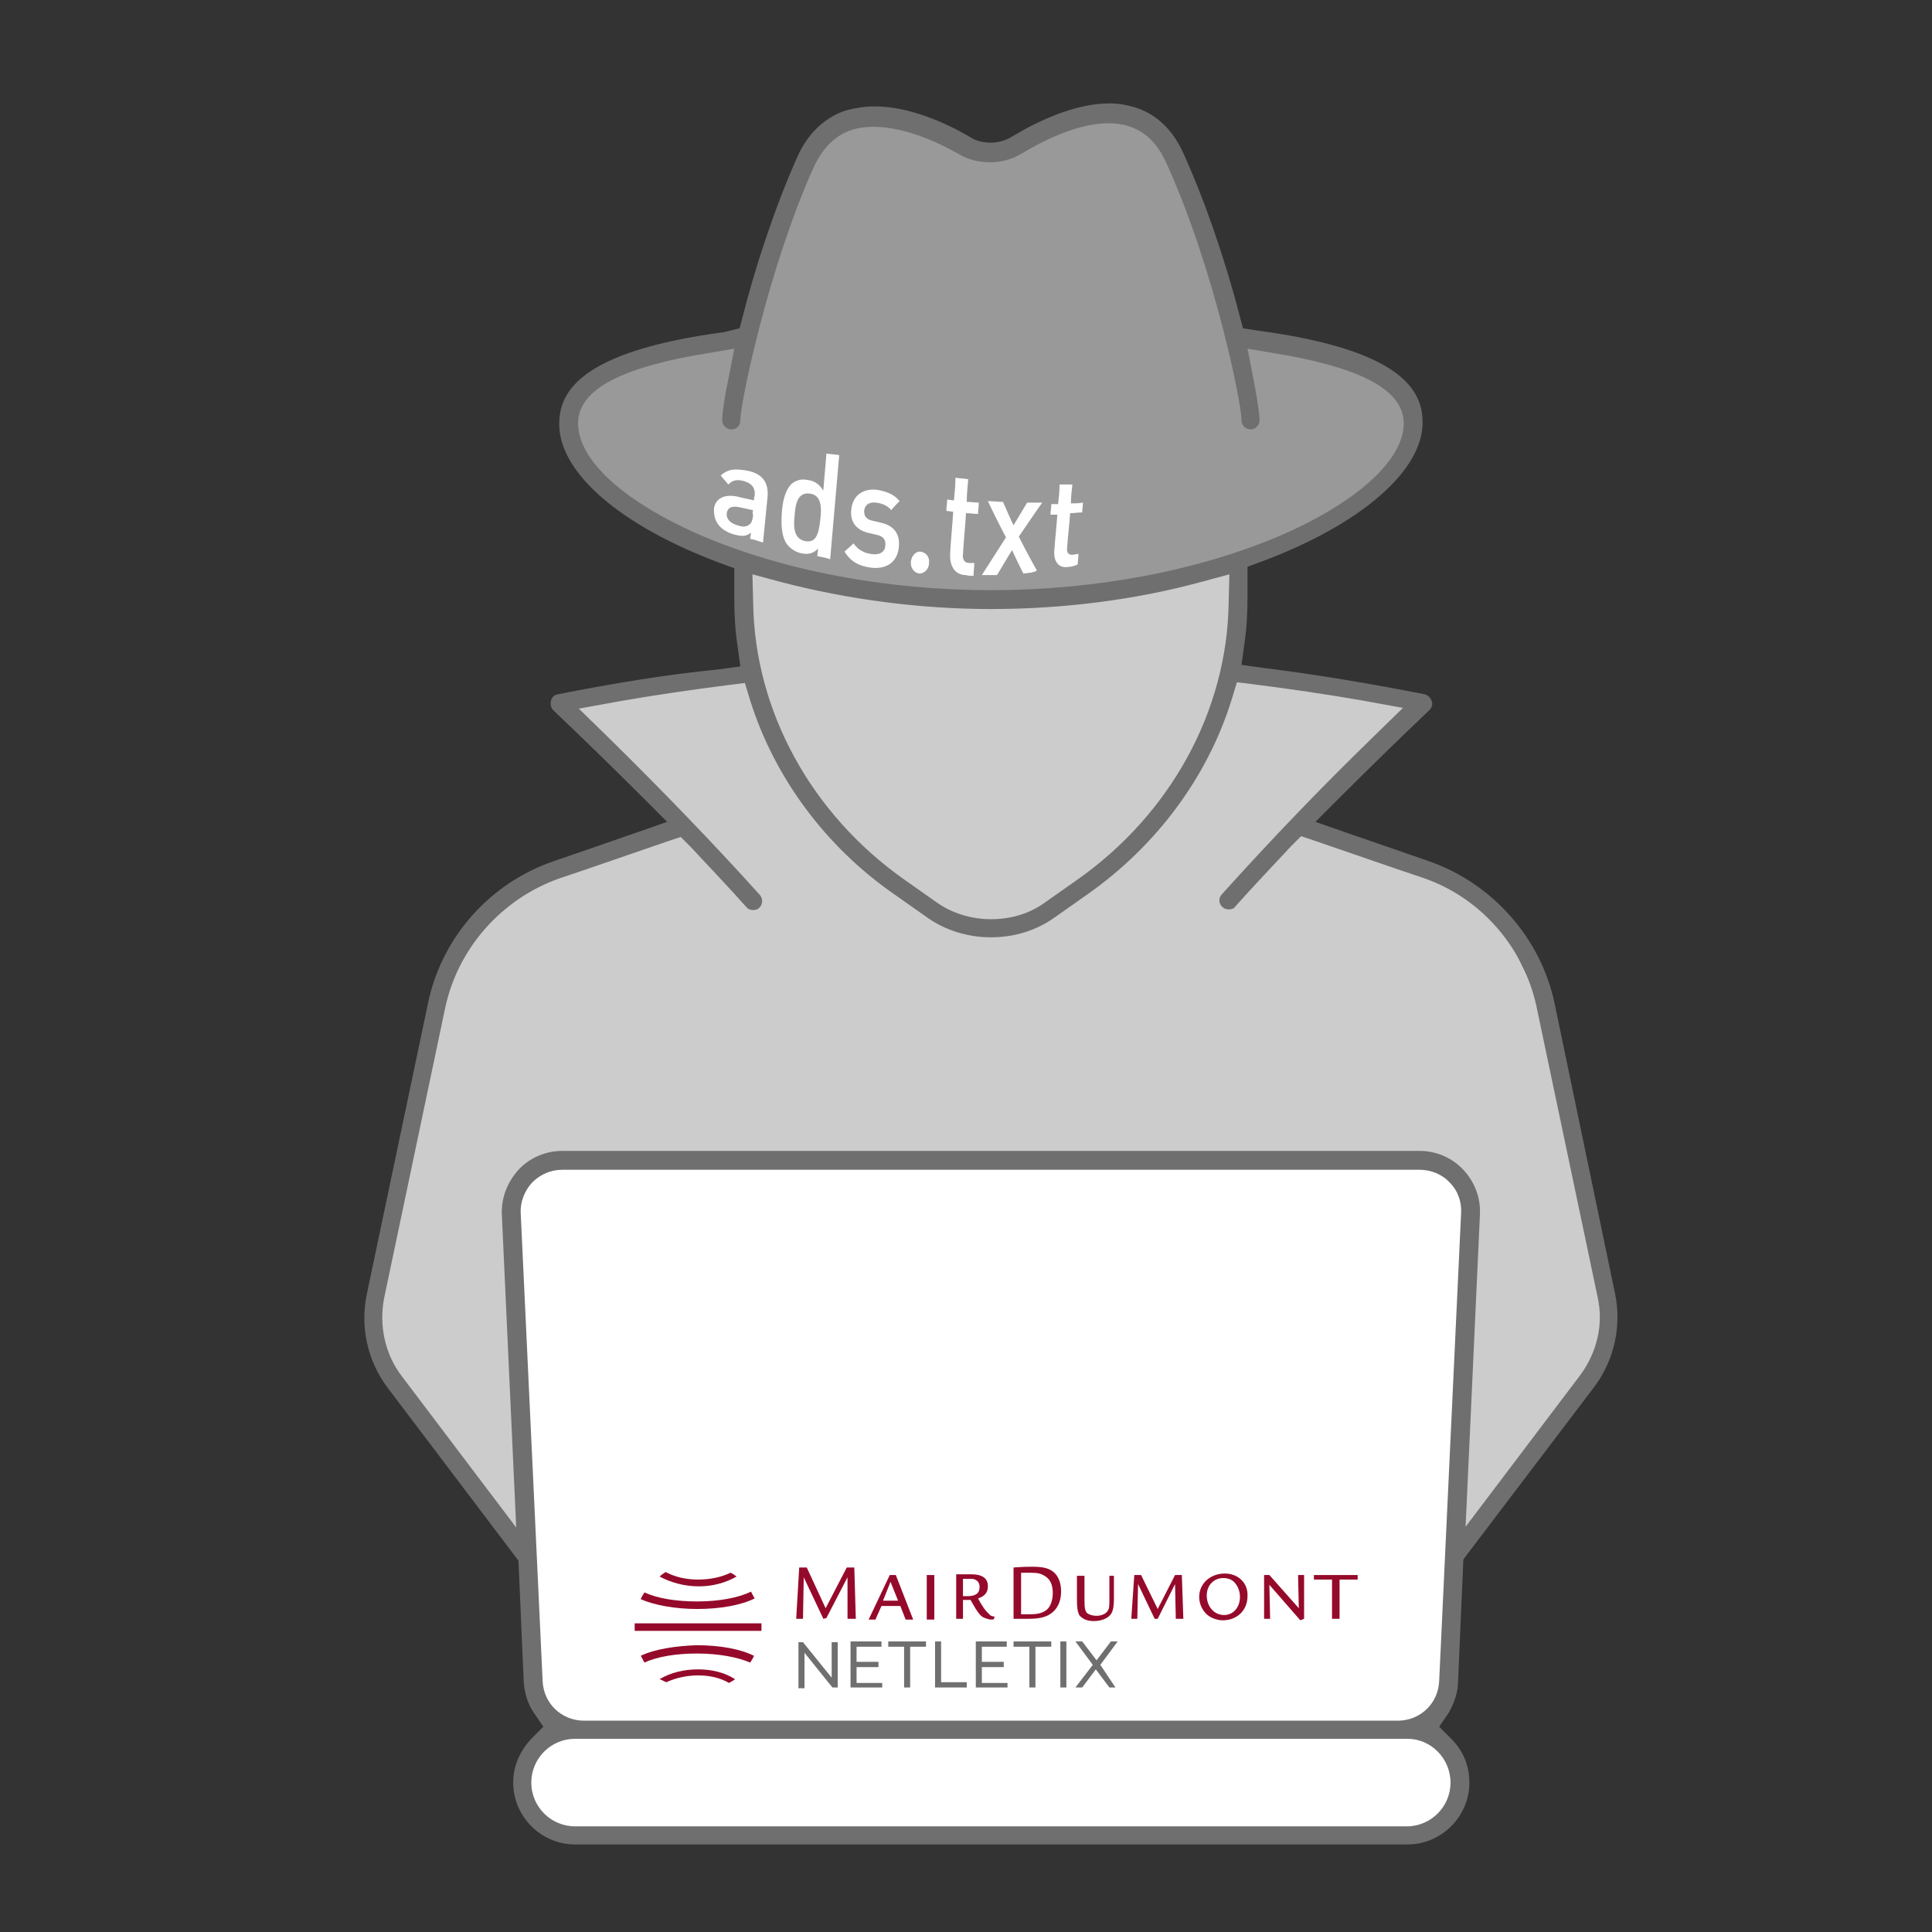
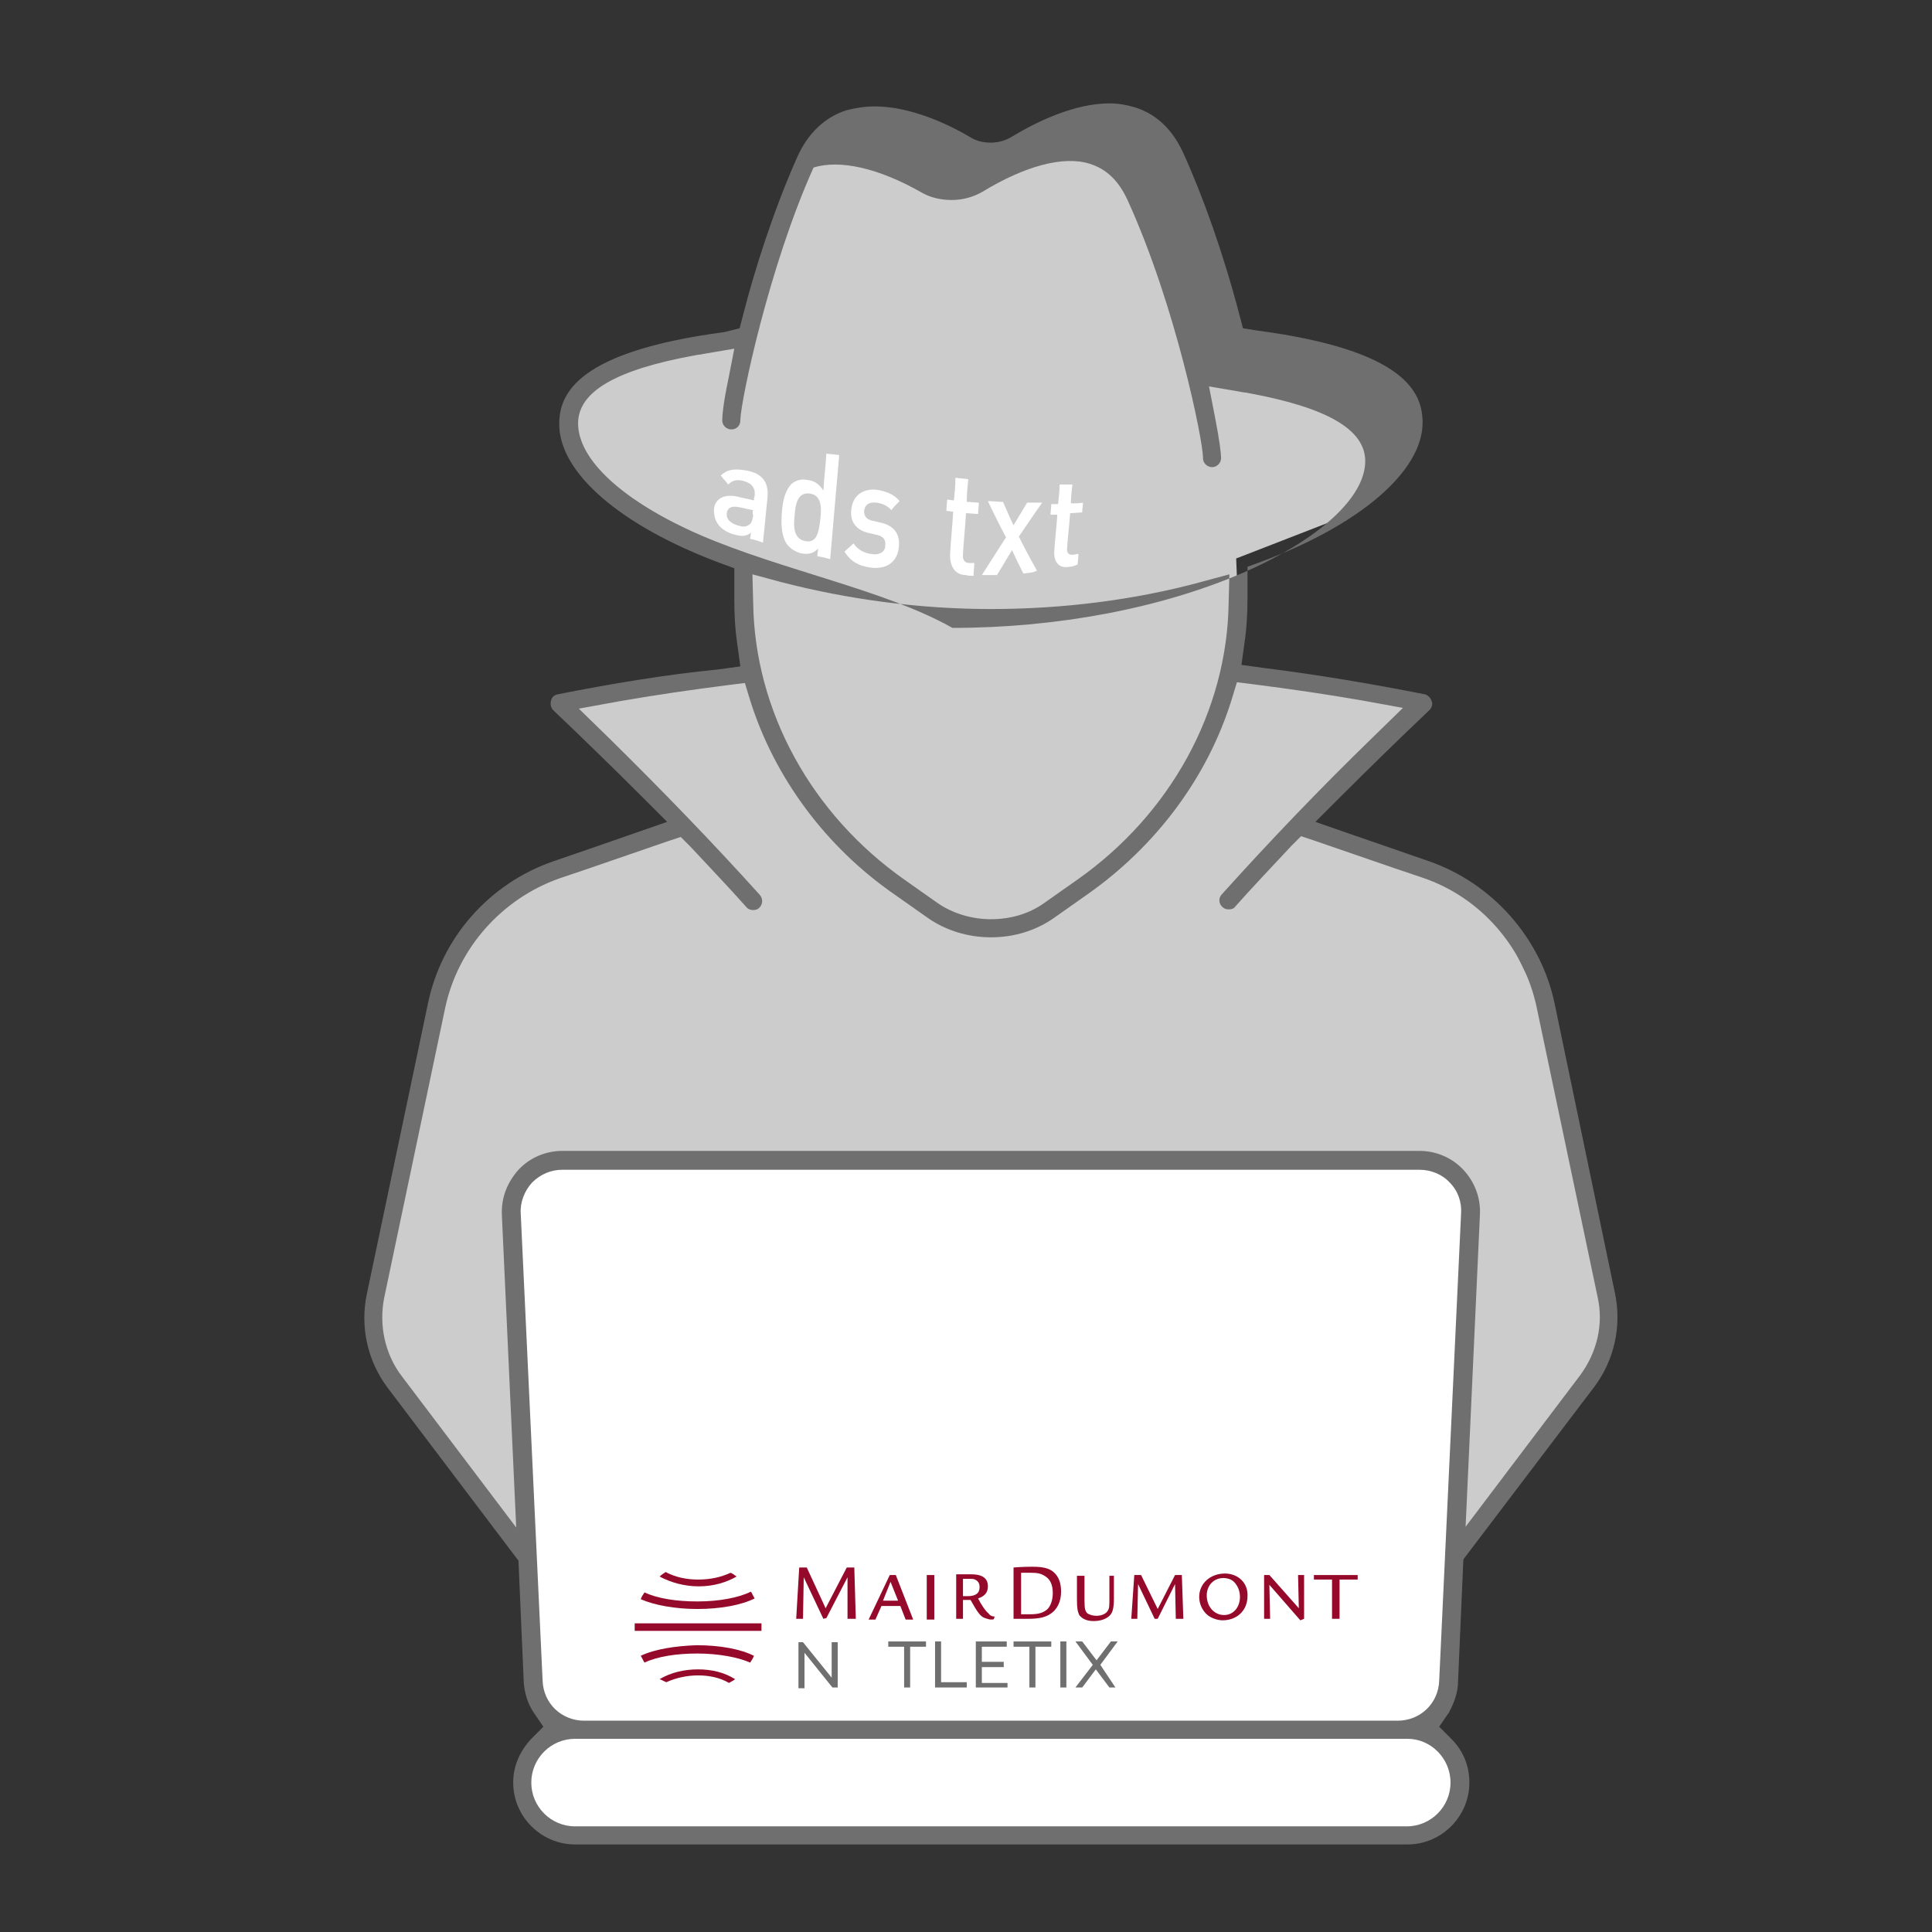
<svg xmlns="http://www.w3.org/2000/svg" version="1.1" id="Ebene_1" x="0px" y="0px" viewBox="0 0 256 256" style="enable-background:new 0 0 256 256;" xml:space="preserve">
  <rect x="0" y="0" width="256" height="256" fill="#333333" stroke="none" />
  <style type="text/css">
	.st0{fill:#CDCCCC;}
	.st1{fill:#999999;}
	.st2{fill:#FFFFFF;}
	.st3{fill:#706F6F;}
	.st4{fill:#950A2B;}
</style>
  <polyline class="st0" points="104.9,25.6 99.8,43.9 93.2,45.7 79.3,50.2 76,55.3 77.5,60.1 82,65.8 91.7,71.3 99.8,74 98.3,79.7   99.8,89 74.8,92.3 90.2,108.5 83.5,111.9 70.6,117 63.4,121.8 58.9,129 55.6,146.4 52.3,159.1 49.9,171.4 49.9,176.8 55,187.3   69.4,204.2 67.3,162.7 69.4,157 76.3,153.7 186.1,153.4 191.2,154.6 195.4,158.5 193.6,203.6 193.9,205.1 211.3,181.6 213.8,175.3   204.7,134.1 199,122.4 193.3,117.6 173.2,109.8 186.7,92.9 164.4,89.3 163.8,74 177.7,68.6 185.5,61.3 187.3,55.3 185.5,50.2   176.2,46.9 163.8,44.8 156,22.2 153.6,17.7 149.8,15.4 147,15.6 142.2,16.8 136.5,19.2 131.2,21.6 126.5,19.2 120.5,16.8   114.2,15.3 111.5,17.4 109.1,17.7 " />
-   <polygon class="st1" points="131.1,20.6 123.4,17.3 117.4,15.6 110.8,16.6 106.1,21.9 100.5,40.4 99,44.5 93.2,45.7 82.4,48.1   76.6,52.1 75.3,55.3 77.8,62.2 87.5,70 109,77.5 134.5,79.5 154.4,77.3 169,72.6 177.9,68 184.2,63.4 187.4,57 185.3,51.2 177,47.7   166.3,45.5 163.3,43.8 156.3,23.3 152.9,16.9 149.8,15.4 141.2,16.9 137.6,18.1 " />
  <polygon class="st2" points="68.9,157 67.8,165.6 69.3,194 70.4,220.1 72.7,227.9 73.1,229.2 69.4,234.2 70.5,240.7 75.9,244   185.6,243.4 192.2,240.8 193,234.6 189.7,229.9 188.7,228.5 191.6,225.7 195,161.6 193.3,156.4 188.6,154.2 74.9,153.6 " />
-   <path class="st3" d="M193.2,222.8l0.7-16.1l0.1-0.2l17.3-22.8c2.6-3.5,3.6-8,2.7-12.3L206,133c-1.8-8.7-8.3-16-16.7-18.9  c-3.2-1.1-6.6-2.3-10.7-3.7l-4.3-1.5l3.2-3.2c3.9-3.9,7.9-7.8,11.9-11.6c0.3-0.3,0.5-0.8,0.3-1.2c-0.1-0.4-0.5-0.8-0.9-0.9  c-7.1-1.4-14.2-2.6-21.4-3.5l-2.9-0.4l0.4-2.9c0.3-2,0.4-4,0.4-6v-4.1l1.9-0.7c13.1-4.9,21.3-12,21.3-18.4c0-4-2.3-9.6-21.9-12.2  l-1.9-0.3l-0.5-1.9c-2.1-8-4.8-15.6-7.4-21.3c-1.8-4-4.5-5.5-6.5-6.1c-1-0.3-2.1-0.5-3.3-0.5c-4.6,0-9.6,2.4-12.9,4.4  c-0.8,0.5-1.8,0.8-2.8,0.8c-1,0-1.9-0.2-2.7-0.7c-3.2-1.9-8.1-4.1-12.7-4.1c-1.3,0-2.5,0.2-3.7,0.5c-2.9,0.9-5.2,3.1-6.6,6.3  c-3.2,7.2-5.7,15.2-7.1,20.7l-0.5,1.9L96,44c-19.6,2.6-21.9,8.2-21.9,12.2c0,6.5,8.2,13.5,21.3,18.4l1.9,0.7v4.1c0,2,0.1,4,0.4,6  l0.4,2.9l-2.9,0.4C88.1,89.4,81,90.6,73.9,92c-0.5,0.1-0.8,0.4-0.9,0.9c-0.1,0.4,0,0.9,0.3,1.2c4,3.8,8,7.7,11.9,11.6l3.2,3.2  l-4.3,1.5c-4,1.4-7.5,2.6-10.7,3.7c-8.5,2.9-14.9,10.1-16.7,18.9l-8.1,38.5c-0.9,4.3,0.1,8.8,2.7,12.3l17.4,23l0.7,16.1  c0.1,1.4,0.5,2.8,1.3,4l1.3,1.9l-1.6,1.6c-1.5,1.6-2.4,3.6-2.4,5.8c0,4.5,3.7,8.2,8.2,8.2h110.3c4.5,0,8.2-3.7,8.2-8.2  c0-2.2-0.8-4.2-2.4-5.8l-1.6-1.6l1.3-1.9C192.7,225.6,193.2,224.2,193.2,222.8z M92.8,70.9C82.7,66.5,76.6,61,76.6,56.1  c0-4.2,5-7.1,15.4-9c0.4-0.1,0.8-0.1,1.2-0.2l4.1-0.7l-0.8,4.1c-0.7,3.3-0.8,4.9-0.8,5.4c0,0.7,0.6,1.2,1.2,1.2  c0.7,0,1.2-0.5,1.2-1.2l0-0.1c0.1-2.7,3.8-20.3,9.7-33.4c1.2-2.6,2.9-4.3,5.1-5c3.5-1.1,8.7,0.1,14.3,3.3c1.2,0.7,2.6,1,4,1  c1.5,0,2.9-0.4,4.1-1.1c5.6-3.4,10.7-4.8,14.2-3.7c2.2,0.7,3.8,2.2,5,4.8c6.4,14,10,31.9,10,34.1l0,0.1c0,0.7,0.6,1.2,1.2,1.2  c0.7,0,1.2-0.6,1.2-1.2c0-0.6-0.2-2.3-0.8-5.4l-0.8-4.1l4.1,0.7c0.4,0.1,0.8,0.1,1.2,0.2c10.3,1.9,15.4,4.8,15.4,9  c0,4.8-6.1,10.4-16.2,14.8c-10.9,4.7-24.6,7.3-38.5,7.3C117.4,78.2,103.7,75.6,92.8,70.9z M162.9,76.1l-0.1,3.8  c-0.2,14.3-7.7,28-20.1,36.7l-4.4,3.1c-2,1.4-4.4,2.1-7,2.1c-2.6,0-5.1-0.8-7-2.1l-4.4-3.1c-12.4-8.7-19.9-22.4-20.1-36.7l-0.1-3.8  l3.7,1c8.8,2.3,18.4,3.6,27.9,3.6s19.1-1.2,27.9-3.6L162.9,76.1z M66.5,161l1.9,41.4l-15.2-20.1c-2.2-2.9-3-6.7-2.3-10.3l8.1-38.5  c1.7-7.9,7.5-14.4,15.1-17.1c4.8-1.6,9.6-3.3,14.3-4.9l1.8-0.6l1.3,1.3c2.6,2.8,5.1,5.4,7.4,8c0.4,0.5,1.3,0.5,1.7,0.1  c0.5-0.5,0.5-1.2,0.1-1.7c-6.4-7.1-13-13.9-20-20.8l-4-3.9l5.5-1c4.6-0.8,9.4-1.5,14.1-2.1l2.4-0.3l0.7,2.3  c3.2,10.2,10,19.4,19.1,25.7l4.4,3.1c2.4,1.7,5.4,2.6,8.4,2.6c3.1,0,6-0.9,8.4-2.6l4.4-3.1c9.1-6.4,15.9-15.5,19.1-25.8l0.7-2.3  l2.4,0.3c4.7,0.6,9.5,1.3,14.1,2.1l5.5,1l-4,3.9c-7.1,6.9-13.6,13.7-20,20.8c-0.5,0.5-0.4,1.3,0.1,1.7c0.2,0.2,0.5,0.3,0.8,0.3  c0.4,0,0.7-0.1,0.9-0.4c2.3-2.6,4.8-5.2,7.4-8l1.3-1.3l1.8,0.6c4.7,1.6,9.5,3.3,14.3,4.9c7.7,2.6,13.4,9.2,15.1,17.1l8.1,38.5  c0.8,3.6-0.1,7.3-2.3,10.3l-15.2,20.1l1.9-41.4c0.1-2.2-0.7-4.3-2.2-5.9c-1.5-1.6-3.6-2.5-5.8-2.5H74.5c-2.2,0-4.3,0.9-5.8,2.5  C67.2,156.7,66.4,158.7,66.5,161z M192.2,236.2c0,3.2-2.6,5.8-5.8,5.8H76.2c-3.2,0-5.8-2.6-5.8-5.8c0-3.2,2.6-5.8,5.8-5.8h110.3  C189.6,230.4,192.2,233,192.2,236.2z M185.2,228H77.4c-3,0-5.4-2.3-5.5-5.3L69,160.8c-0.1-1.5,0.5-3,1.5-4.1c1.1-1.1,2.5-1.7,4-1.7  h113.6c1.5,0,3,0.6,4,1.7c1.1,1.1,1.6,2.6,1.5,4.1l-2.9,61.9C190.6,225.7,188.2,228,185.2,228z" />
+   <path class="st3" d="M193.2,222.8l0.7-16.1l0.1-0.2l17.3-22.8c2.6-3.5,3.6-8,2.7-12.3L206,133c-1.8-8.7-8.3-16-16.7-18.9  c-3.2-1.1-6.6-2.3-10.7-3.7l-4.3-1.5l3.2-3.2c3.9-3.9,7.9-7.8,11.9-11.6c0.3-0.3,0.5-0.8,0.3-1.2c-0.1-0.4-0.5-0.8-0.9-0.9  c-7.1-1.4-14.2-2.6-21.4-3.5l-2.9-0.4l0.4-2.9c0.3-2,0.4-4,0.4-6v-4.1l1.9-0.7c13.1-4.9,21.3-12,21.3-18.4c0-4-2.3-9.6-21.9-12.2  l-1.9-0.3l-0.5-1.9c-2.1-8-4.8-15.6-7.4-21.3c-1.8-4-4.5-5.5-6.5-6.1c-1-0.3-2.1-0.5-3.3-0.5c-4.6,0-9.6,2.4-12.9,4.4  c-0.8,0.5-1.8,0.8-2.8,0.8c-1,0-1.9-0.2-2.7-0.7c-3.2-1.9-8.1-4.1-12.7-4.1c-1.3,0-2.5,0.2-3.7,0.5c-2.9,0.9-5.2,3.1-6.6,6.3  c-3.2,7.2-5.7,15.2-7.1,20.7l-0.5,1.9L96,44c-19.6,2.6-21.9,8.2-21.9,12.2c0,6.5,8.2,13.5,21.3,18.4l1.9,0.7v4.1c0,2,0.1,4,0.4,6  l0.4,2.9l-2.9,0.4C88.1,89.4,81,90.6,73.9,92c-0.5,0.1-0.8,0.4-0.9,0.9c-0.1,0.4,0,0.9,0.3,1.2c4,3.8,8,7.7,11.9,11.6l3.2,3.2  l-4.3,1.5c-4,1.4-7.5,2.6-10.7,3.7c-8.5,2.9-14.9,10.1-16.7,18.9l-8.1,38.5c-0.9,4.3,0.1,8.8,2.7,12.3l17.4,23l0.7,16.1  c0.1,1.4,0.5,2.8,1.3,4l1.3,1.9l-1.6,1.6c-1.5,1.6-2.4,3.6-2.4,5.8c0,4.5,3.7,8.2,8.2,8.2h110.3c4.5,0,8.2-3.7,8.2-8.2  c0-2.2-0.8-4.2-2.4-5.8l-1.6-1.6l1.3-1.9C192.7,225.6,193.2,224.2,193.2,222.8z M92.8,70.9C82.7,66.5,76.6,61,76.6,56.1  c0-4.2,5-7.1,15.4-9c0.4-0.1,0.8-0.1,1.2-0.2l4.1-0.7l-0.8,4.1c-0.7,3.3-0.8,4.9-0.8,5.4c0,0.7,0.6,1.2,1.2,1.2  c0.7,0,1.2-0.5,1.2-1.2l0-0.1c0.1-2.7,3.8-20.3,9.7-33.4c3.5-1.1,8.7,0.1,14.3,3.3c1.2,0.7,2.6,1,4,1  c1.5,0,2.9-0.4,4.1-1.1c5.6-3.4,10.7-4.8,14.2-3.7c2.2,0.7,3.8,2.2,5,4.8c6.4,14,10,31.9,10,34.1l0,0.1c0,0.7,0.6,1.2,1.2,1.2  c0.7,0,1.2-0.6,1.2-1.2c0-0.6-0.2-2.3-0.8-5.4l-0.8-4.1l4.1,0.7c0.4,0.1,0.8,0.1,1.2,0.2c10.3,1.9,15.4,4.8,15.4,9  c0,4.8-6.1,10.4-16.2,14.8c-10.9,4.7-24.6,7.3-38.5,7.3C117.4,78.2,103.7,75.6,92.8,70.9z M162.9,76.1l-0.1,3.8  c-0.2,14.3-7.7,28-20.1,36.7l-4.4,3.1c-2,1.4-4.4,2.1-7,2.1c-2.6,0-5.1-0.8-7-2.1l-4.4-3.1c-12.4-8.7-19.9-22.4-20.1-36.7l-0.1-3.8  l3.7,1c8.8,2.3,18.4,3.6,27.9,3.6s19.1-1.2,27.9-3.6L162.9,76.1z M66.5,161l1.9,41.4l-15.2-20.1c-2.2-2.9-3-6.7-2.3-10.3l8.1-38.5  c1.7-7.9,7.5-14.4,15.1-17.1c4.8-1.6,9.6-3.3,14.3-4.9l1.8-0.6l1.3,1.3c2.6,2.8,5.1,5.4,7.4,8c0.4,0.5,1.3,0.5,1.7,0.1  c0.5-0.5,0.5-1.2,0.1-1.7c-6.4-7.1-13-13.9-20-20.8l-4-3.9l5.5-1c4.6-0.8,9.4-1.5,14.1-2.1l2.4-0.3l0.7,2.3  c3.2,10.2,10,19.4,19.1,25.7l4.4,3.1c2.4,1.7,5.4,2.6,8.4,2.6c3.1,0,6-0.9,8.4-2.6l4.4-3.1c9.1-6.4,15.9-15.5,19.1-25.8l0.7-2.3  l2.4,0.3c4.7,0.6,9.5,1.3,14.1,2.1l5.5,1l-4,3.9c-7.1,6.9-13.6,13.7-20,20.8c-0.5,0.5-0.4,1.3,0.1,1.7c0.2,0.2,0.5,0.3,0.8,0.3  c0.4,0,0.7-0.1,0.9-0.4c2.3-2.6,4.8-5.2,7.4-8l1.3-1.3l1.8,0.6c4.7,1.6,9.5,3.3,14.3,4.9c7.7,2.6,13.4,9.2,15.1,17.1l8.1,38.5  c0.8,3.6-0.1,7.3-2.3,10.3l-15.2,20.1l1.9-41.4c0.1-2.2-0.7-4.3-2.2-5.9c-1.5-1.6-3.6-2.5-5.8-2.5H74.5c-2.2,0-4.3,0.9-5.8,2.5  C67.2,156.7,66.4,158.7,66.5,161z M192.2,236.2c0,3.2-2.6,5.8-5.8,5.8H76.2c-3.2,0-5.8-2.6-5.8-5.8c0-3.2,2.6-5.8,5.8-5.8h110.3  C189.6,230.4,192.2,233,192.2,236.2z M185.2,228H77.4c-3,0-5.4-2.3-5.5-5.3L69,160.8c-0.1-1.5,0.5-3,1.5-4.1c1.1-1.1,2.5-1.7,4-1.7  h113.6c1.5,0,3,0.6,4,1.7c1.1,1.1,1.6,2.6,1.5,4.1l-2.9,61.9C190.6,225.7,188.2,228,185.2,228z" />
  <g>
    <g>
      <path class="st2" d="M99.4,71.4c0-0.3,0.1-0.5,0.1-0.8c-0.7,0.5-1.2,0.5-2.3,0.2c-1-0.3-1.7-0.8-2.1-1.4c-0.4-0.6-0.5-1.2-0.5-1.9    c0.1-1.3,1.2-2.1,3.1-1.7c0.7,0.2,1.4,0.3,2.2,0.5c0-0.2,0-0.4,0.1-0.6c0.1-1.1-0.4-1.7-1.6-2c-0.9-0.2-1.4,0-1.9,0.5    c-0.3-0.4-0.7-0.8-1-1.2c0.9-0.8,1.7-0.9,3.1-0.7c2.3,0.3,3.3,1.5,3.1,3.6c-0.2,2-0.4,4-0.6,6C100.5,71.7,100,71.5,99.4,71.4z     M99.8,67.6c-0.6-0.1-1.3-0.3-1.9-0.4c-1-0.2-1.5,0.1-1.6,0.8c-0.1,0.7,0.4,1.3,1.4,1.6c0.6,0.2,1.1,0.3,1.6-0.1    c0.3-0.2,0.4-0.6,0.5-1.2C99.7,68,99.7,67.8,99.8,67.6z" />
      <path class="st2" d="M108.3,73.7c0-0.3,0.1-0.7,0.1-1c-0.7,0.7-1.4,0.8-2.3,0.6c-0.8-0.2-1.5-0.7-1.9-1.3    c-0.7-1.1-0.7-2.7-0.6-4.1c0.1-1.4,0.4-2.9,1.3-3.8c0.5-0.4,1.2-0.7,2.1-0.5c0.9,0.1,1.5,0.5,2.1,1.4c0.1-1.6,0.3-3.3,0.4-4.9    c0.6,0.1,1.1,0.1,1.7,0.2c-0.4,4.6-0.8,9.2-1.2,13.8C109.4,73.9,108.9,73.8,108.3,73.7z M107.3,65.4c-1.5-0.2-1.9,1.2-2,2.8    c-0.2,1.7-0.1,3.2,1.4,3.5c1.5,0.3,1.8-1.1,2-2.9C108.9,67.1,108.8,65.6,107.3,65.4z" />
      <path class="st2" d="M115.3,75.2c-1.4-0.2-2.5-0.7-3.4-2.1c0.4-0.4,0.8-0.7,1.2-1.1c0.6,0.9,1.5,1.3,2.3,1.4    c1,0.2,1.9-0.2,1.9-1.1c0.1-0.7-0.2-1.2-1-1.4c-0.4-0.1-0.9-0.2-1.3-0.3c-1.5-0.4-2.4-1.4-2.2-3.1c0.2-1.9,1.6-2.8,3.4-2.6    c1.2,0.2,2.3,0.6,3,1.5c-0.4,0.4-0.8,0.8-1.1,1.2c-0.5-0.6-1.2-0.9-2-1c-1-0.1-1.5,0.3-1.6,1.1c0,0.6,0.2,1.1,1.1,1.3    c0.4,0.1,0.9,0.2,1.3,0.3c1.5,0.4,2.4,1.4,2.2,3.2C118.9,74.6,117.3,75.5,115.3,75.2z" />
-       <path class="st2" d="M121.8,76c-0.7-0.1-1.2-0.8-1.1-1.6c0.1-0.8,0.7-1.4,1.3-1.3c0.7,0.1,1.2,0.7,1.1,1.5    C123.1,75.4,122.5,76,121.8,76z" />
      <path class="st2" d="M128,76.2c-1.6,0-2.2-1.4-2.1-2.9c0.1-1.8,0.3-3.7,0.4-5.5c-0.3,0-0.6-0.1-0.9-0.1c0-0.5,0.1-1,0.1-1.5    c0.3,0,0.6,0.1,0.9,0.1c0.1-1,0.2-2,0.2-3c0.6,0.1,1.1,0.1,1.7,0.2c-0.1,1-0.2,2-0.2,3c0.5,0,1.1,0.1,1.6,0.1c0,0.5-0.1,1-0.1,1.5    c-0.5,0-1.1-0.1-1.6-0.1c-0.1,1.8-0.3,3.6-0.4,5.4c-0.1,0.7,0.2,1.2,0.8,1.2c0.2,0,0.5,0,0.7,0c0,0.6-0.1,1.1-0.1,1.7    C128.6,76.3,128.3,76.3,128,76.2z" />
      <path class="st2" d="M135.6,76c-0.5-1-1-2-1.5-3.1c-0.7,1.1-1.3,2.2-2,3.3c-0.7,0-1.3,0-2,0c1.1-1.7,2.1-3.3,3.2-5    c-0.8-1.5-1.6-3.1-2.4-4.8c0.7,0,1.3,0.1,2,0.1c0.5,1.1,0.9,2.1,1.4,3.1c0.6-1,1.2-2,1.8-3c0.7,0,1.3,0,2,0c-1,1.4-2,2.9-3.1,4.5    c0.8,1.6,1.6,3.1,2.4,4.5C136.9,75.9,136.3,75.9,135.6,76z" />
      <path class="st2" d="M141.7,75.1c-1.5,0.3-2.1-0.8-2-2.1c0.1-1.6,0.3-3.2,0.4-4.8c-0.3,0-0.6,0-0.9,0c0-0.5,0.1-0.9,0.1-1.4    c0.3,0,0.6,0,0.9,0c0.1-0.9,0.2-1.7,0.2-2.6c0.6,0,1.1,0,1.7,0c-0.1,0.8-0.2,1.7-0.2,2.5c0.5,0,1.1,0,1.6-0.1    c0,0.4-0.1,0.8-0.1,1.3c-0.5,0-1.1,0.1-1.6,0.1c-0.1,1.5-0.3,3-0.4,4.6c-0.1,0.6,0.2,1,0.8,0.9c0.2,0,0.4-0.1,0.7-0.1    c0,0.5-0.1,1-0.1,1.4C142.3,75,142,75.1,141.7,75.1z" />
    </g>
  </g>
  <g>
    <g>
      <g>
        <polygon class="st4" points="105.9,207.7 105.5,214.5 106.4,214.5 106.5,209 109.1,214.5 109.5,214.4 112.3,209 112.3,214.5      113.4,214.5 113.2,207.7 112.2,207.7 109.4,213.1 106.9,207.7    " />
        <path class="st4" d="M119,212.1h-2l1-2.5L119,212.1z M117.9,208.7l-2.8,5.9h0.9l0.8-1.8h2.5l0.7,1.8h1l-2.3-5.9H117.9z" />
        <rect x="122.8" y="208.7" class="st4" width="1" height="5.9" />
        <g>
          <path class="st4" d="M127.5,209.2c0.3,0,0.5,0,0.8,0c0.4,0,0.7,0,0.9,0.1c0.4,0.2,0.6,0.5,0.6,1c0,0.8-0.5,1.2-1.6,1.2      c-0.2,0-0.4,0-0.6,0V209.2z M126.6,214.5h1v-2.5c0.2,0,0.3,0,0.4,0c0.3,0,0.4,0,0.6,0c0.9,1.6,1.3,2.2,1.9,2.4      c0.3,0.1,0.6,0.2,0.8,0.2c0.2,0,0.4,0,0.4-0.1l0.1-0.3l0,0c-0.3,0-0.6-0.1-0.8-0.4c-0.4-0.3-1-1.2-1.4-2      c0.9-0.3,1.3-0.8,1.3-1.6c0-0.6-0.2-1-0.7-1.3c-0.4-0.2-0.8-0.3-1.6-0.3c-0.2,0-0.5,0-0.9,0c-0.6,0-0.6,0-1,0V214.5z" />
          <path class="st4" d="M142.7,208.7v3.2c0,1.3,0.1,1.6,0.3,2.1c0.4,0.5,1,0.8,1.9,0.8c0.8,0,1.5-0.2,2-0.6c0.5-0.4,0.7-1,0.7-2.4      l0-3H147v3c0,0.9,0,1.3-0.2,1.6c-0.2,0.4-0.8,0.7-1.5,0.7c-0.6,0-1.1-0.2-1.3-0.4c-0.2-0.3-0.3-0.5-0.3-1.7v-3.2H142.7z" />
        </g>
        <polygon class="st4" points="150.3,208.7 149.9,214.5 150.7,214.5 150.8,209.9 153,214.5 153.4,214.5 155.7,209.9 155.8,214.5      156.8,214.5 156.6,208.7 155.7,208.7 153.4,213.2 151.2,208.7    " />
        <g>
          <path class="st4" d="M162.1,209.1c0.6,0,1.1,0.2,1.4,0.5c0.5,0.5,0.8,1.2,0.8,2c0,1.4-0.9,2.4-2.1,2.4c-1.3,0-2.3-1.1-2.3-2.6      C159.9,210.1,160.8,209.1,162.1,209.1 M162.3,208.5c-1.9,0-3.4,1.3-3.4,3.1c0,0.9,0.4,1.8,1.1,2.4c0.5,0.4,1.3,0.7,2,0.7      c1.9,0,3.3-1.3,3.3-3.2C165.4,209.8,164.1,208.5,162.3,208.5" />
        </g>
        <polygon class="st4" points="167.5,208.7 167.5,214.5 168.3,214.5 168.2,210 172.3,214.7 172.8,214.5 172.8,208.7 172,208.7      172.1,213.1 168.2,208.7    " />
        <polygon class="st4" points="174.1,208.7 174.1,209.3 176.5,209.3 176.5,214.5 177.5,214.5 177.5,209.3 179.9,209.3 179.9,208.7         " />
        <g>
          <path class="st4" d="M135.3,213.9v-5.5c0.6,0,1.1,0,1.3,0c0.9,0,1.3,0.1,1.8,0.4c0.7,0.4,1.1,1.1,1.1,2.3c0,0.9-0.3,1.8-0.8,2.2      c-0.5,0.4-1.1,0.6-2.2,0.6H135.3z M134.3,214.5h2c1.3,0,2.2-0.2,2.8-0.6c1-0.6,1.5-1.7,1.5-3c0-1.1-0.3-2-1-2.6      c-0.6-0.5-1.4-0.7-2.8-0.7c-0.5,0-1.1,0-2.5,0.1V214.5z" />
        </g>
      </g>
      <g>
        <g>
          <g>
            <path class="st3" d="M110.9,223.6h-0.6l0,0l-3.7-4.6v4.7h-0.8v-6.1h0.6l0,0l3.8,4.7v-4.7h0.8V223.6L110.9,223.6z" />
          </g>
        </g>
        <g>
          <g>
-             <path class="st3" d="M116.9,223.6h-4.2v-6.1h4.1v0.7h-3.3v2h2.9v0.7h-2.9v2.1h3.4V223.6L116.9,223.6z" />
-           </g>
+             </g>
        </g>
        <g>
          <g>
            <path class="st3" d="M120.6,223.6h-0.8v-5.4h-2.1v-0.7h5v0.7h-2.1V223.6L120.6,223.6z" />
          </g>
        </g>
        <g>
          <g>
            <path class="st3" d="M128.1,223.6h-4.2v-6.1h0.8v5.4h3.4V223.6L128.1,223.6z" />
          </g>
        </g>
        <g>
          <g>
            <path class="st3" d="M133.5,223.6h-4.2v-6.1h4.1v0.7h-3.3v2h2.9v0.7h-2.9v2.1h3.4V223.6L133.5,223.6z" />
          </g>
        </g>
        <g>
          <g>
            <path class="st3" d="M137.2,223.6h-0.8v-5.4h-2.1v-0.7h5v0.7h-2.1V223.6L137.2,223.6z" />
          </g>
        </g>
        <g>
          <g>
            <path class="st3" d="M141.3,223.6h-0.8v-6.1h0.8V223.6L141.3,223.6z" />
          </g>
        </g>
        <g>
          <path class="st3" d="M147.8,223.6H147l-1.8-2.4l-1.8,2.4h-0.9l2.3-3l-2.3-3.1h0.9l1.9,2.5l1.9-2.5h0.9l-2.3,3.1L147.8,223.6      L147.8,223.6z" />
        </g>
      </g>
    </g>
    <g>
      <path class="st4" d="M100.9,215.6c0-0.2,0-0.3,0-0.5H84.1c0,0.2,0,0.3,0,0.5c0,0.2,0,0.4,0,0.5h16.8    C100.9,216,100.9,215.8,100.9,215.6z" />
      <path class="st4" d="M92.5,209.3c-1.5,0-3-0.3-4.3-1c-0.3,0.2-0.6,0.4-0.8,0.6c1.5,0.8,3.3,1.3,5.2,1.3c1.9,0,3.6-0.5,5-1.3    c-0.3-0.2-0.5-0.4-0.8-0.5C95.5,209,94.1,209.3,92.5,209.3z" />
      <path class="st4" d="M92.4,212.2c-2.8,0-5.3-0.4-7-1.2c-0.2,0.3-0.4,0.6-0.5,0.9c1.8,0.8,4.6,1.3,7.5,1.3c3,0,5.8-0.5,7.6-1.4    c-0.2-0.3-0.3-0.6-0.5-0.9C97.9,211.7,95.3,212.2,92.4,212.2z" />
      <path class="st4" d="M88.3,222.9c1.3-0.6,2.8-0.9,4.2-0.9c1.5,0,2.9,0.3,4.1,1c0.3-0.2,0.6-0.3,0.8-0.5c-1.4-0.9-3.1-1.3-4.9-1.3    c-1.8,0-3.6,0.4-5.1,1.3C87.7,222.6,88,222.8,88.3,222.9z" />
      <path class="st4" d="M84.9,219.4c0.2,0.3,0.3,0.6,0.5,0.9c1.7-0.8,4.2-1.2,7-1.2c2.8,0,5.4,0.5,7,1.2c0.2-0.3,0.4-0.6,0.5-0.9    c-1.8-0.9-4.5-1.4-7.6-1.4C89.5,218.1,86.8,218.5,84.9,219.4z" />
    </g>
  </g>
</svg>